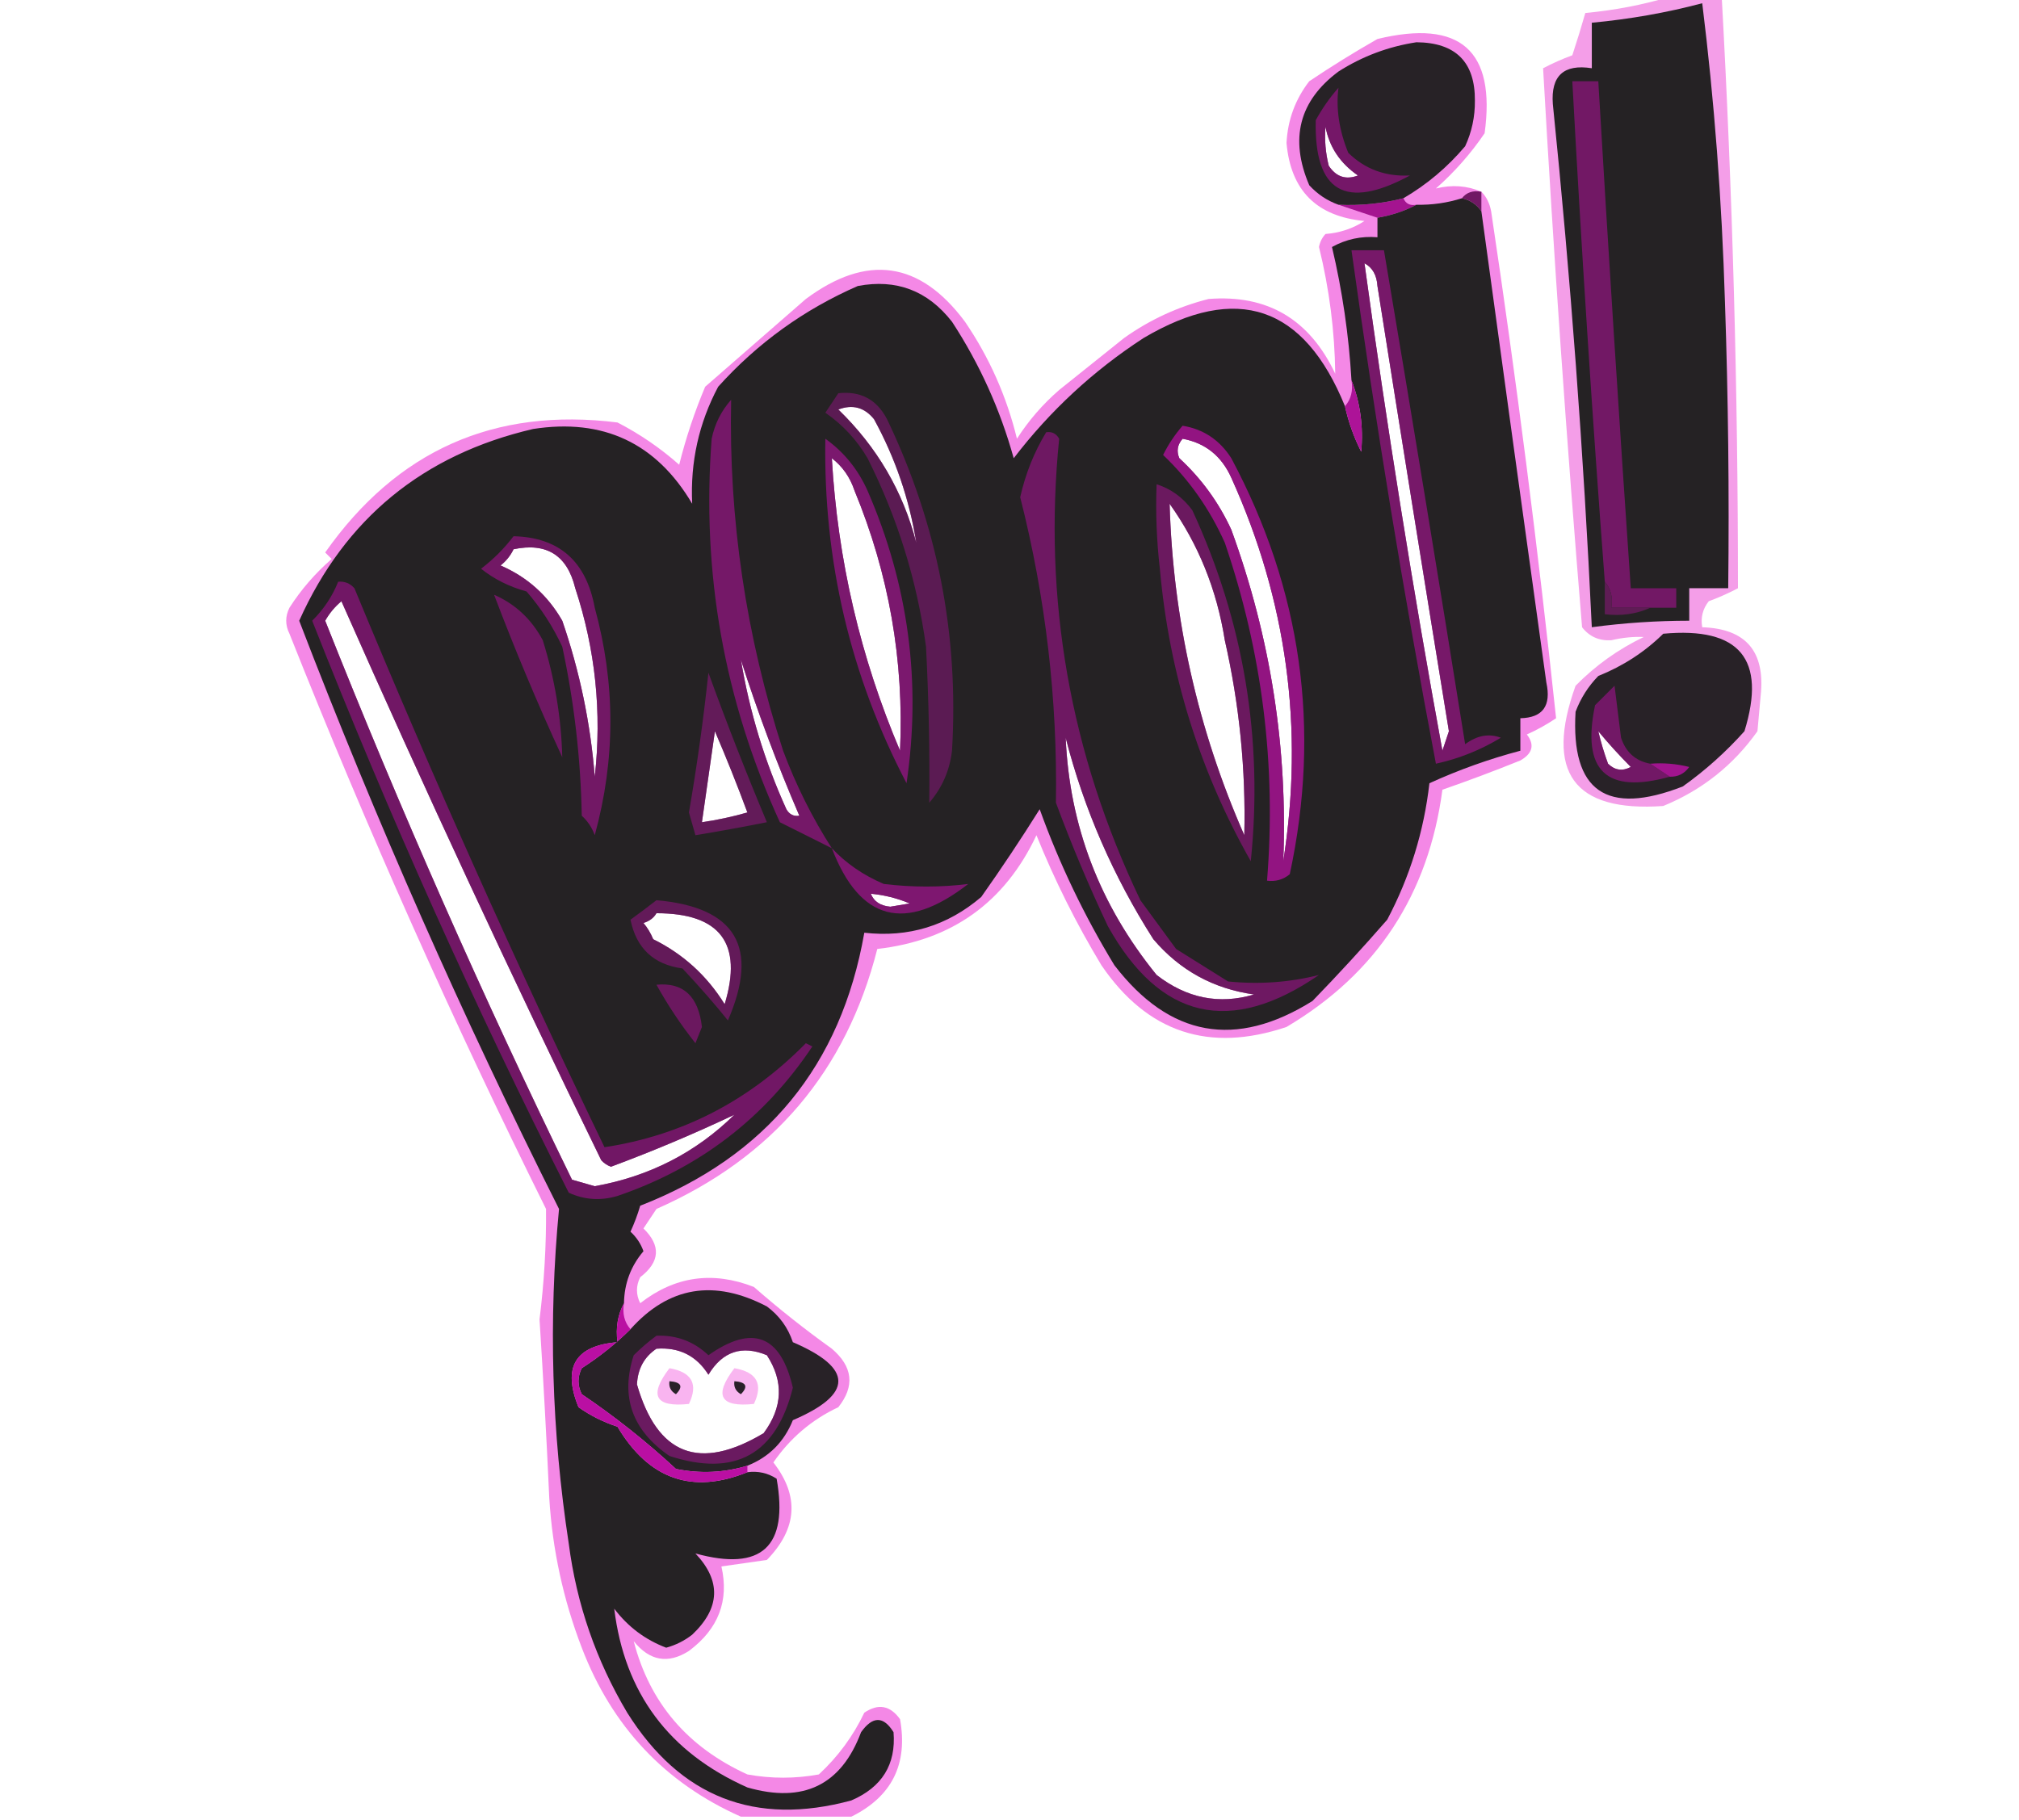
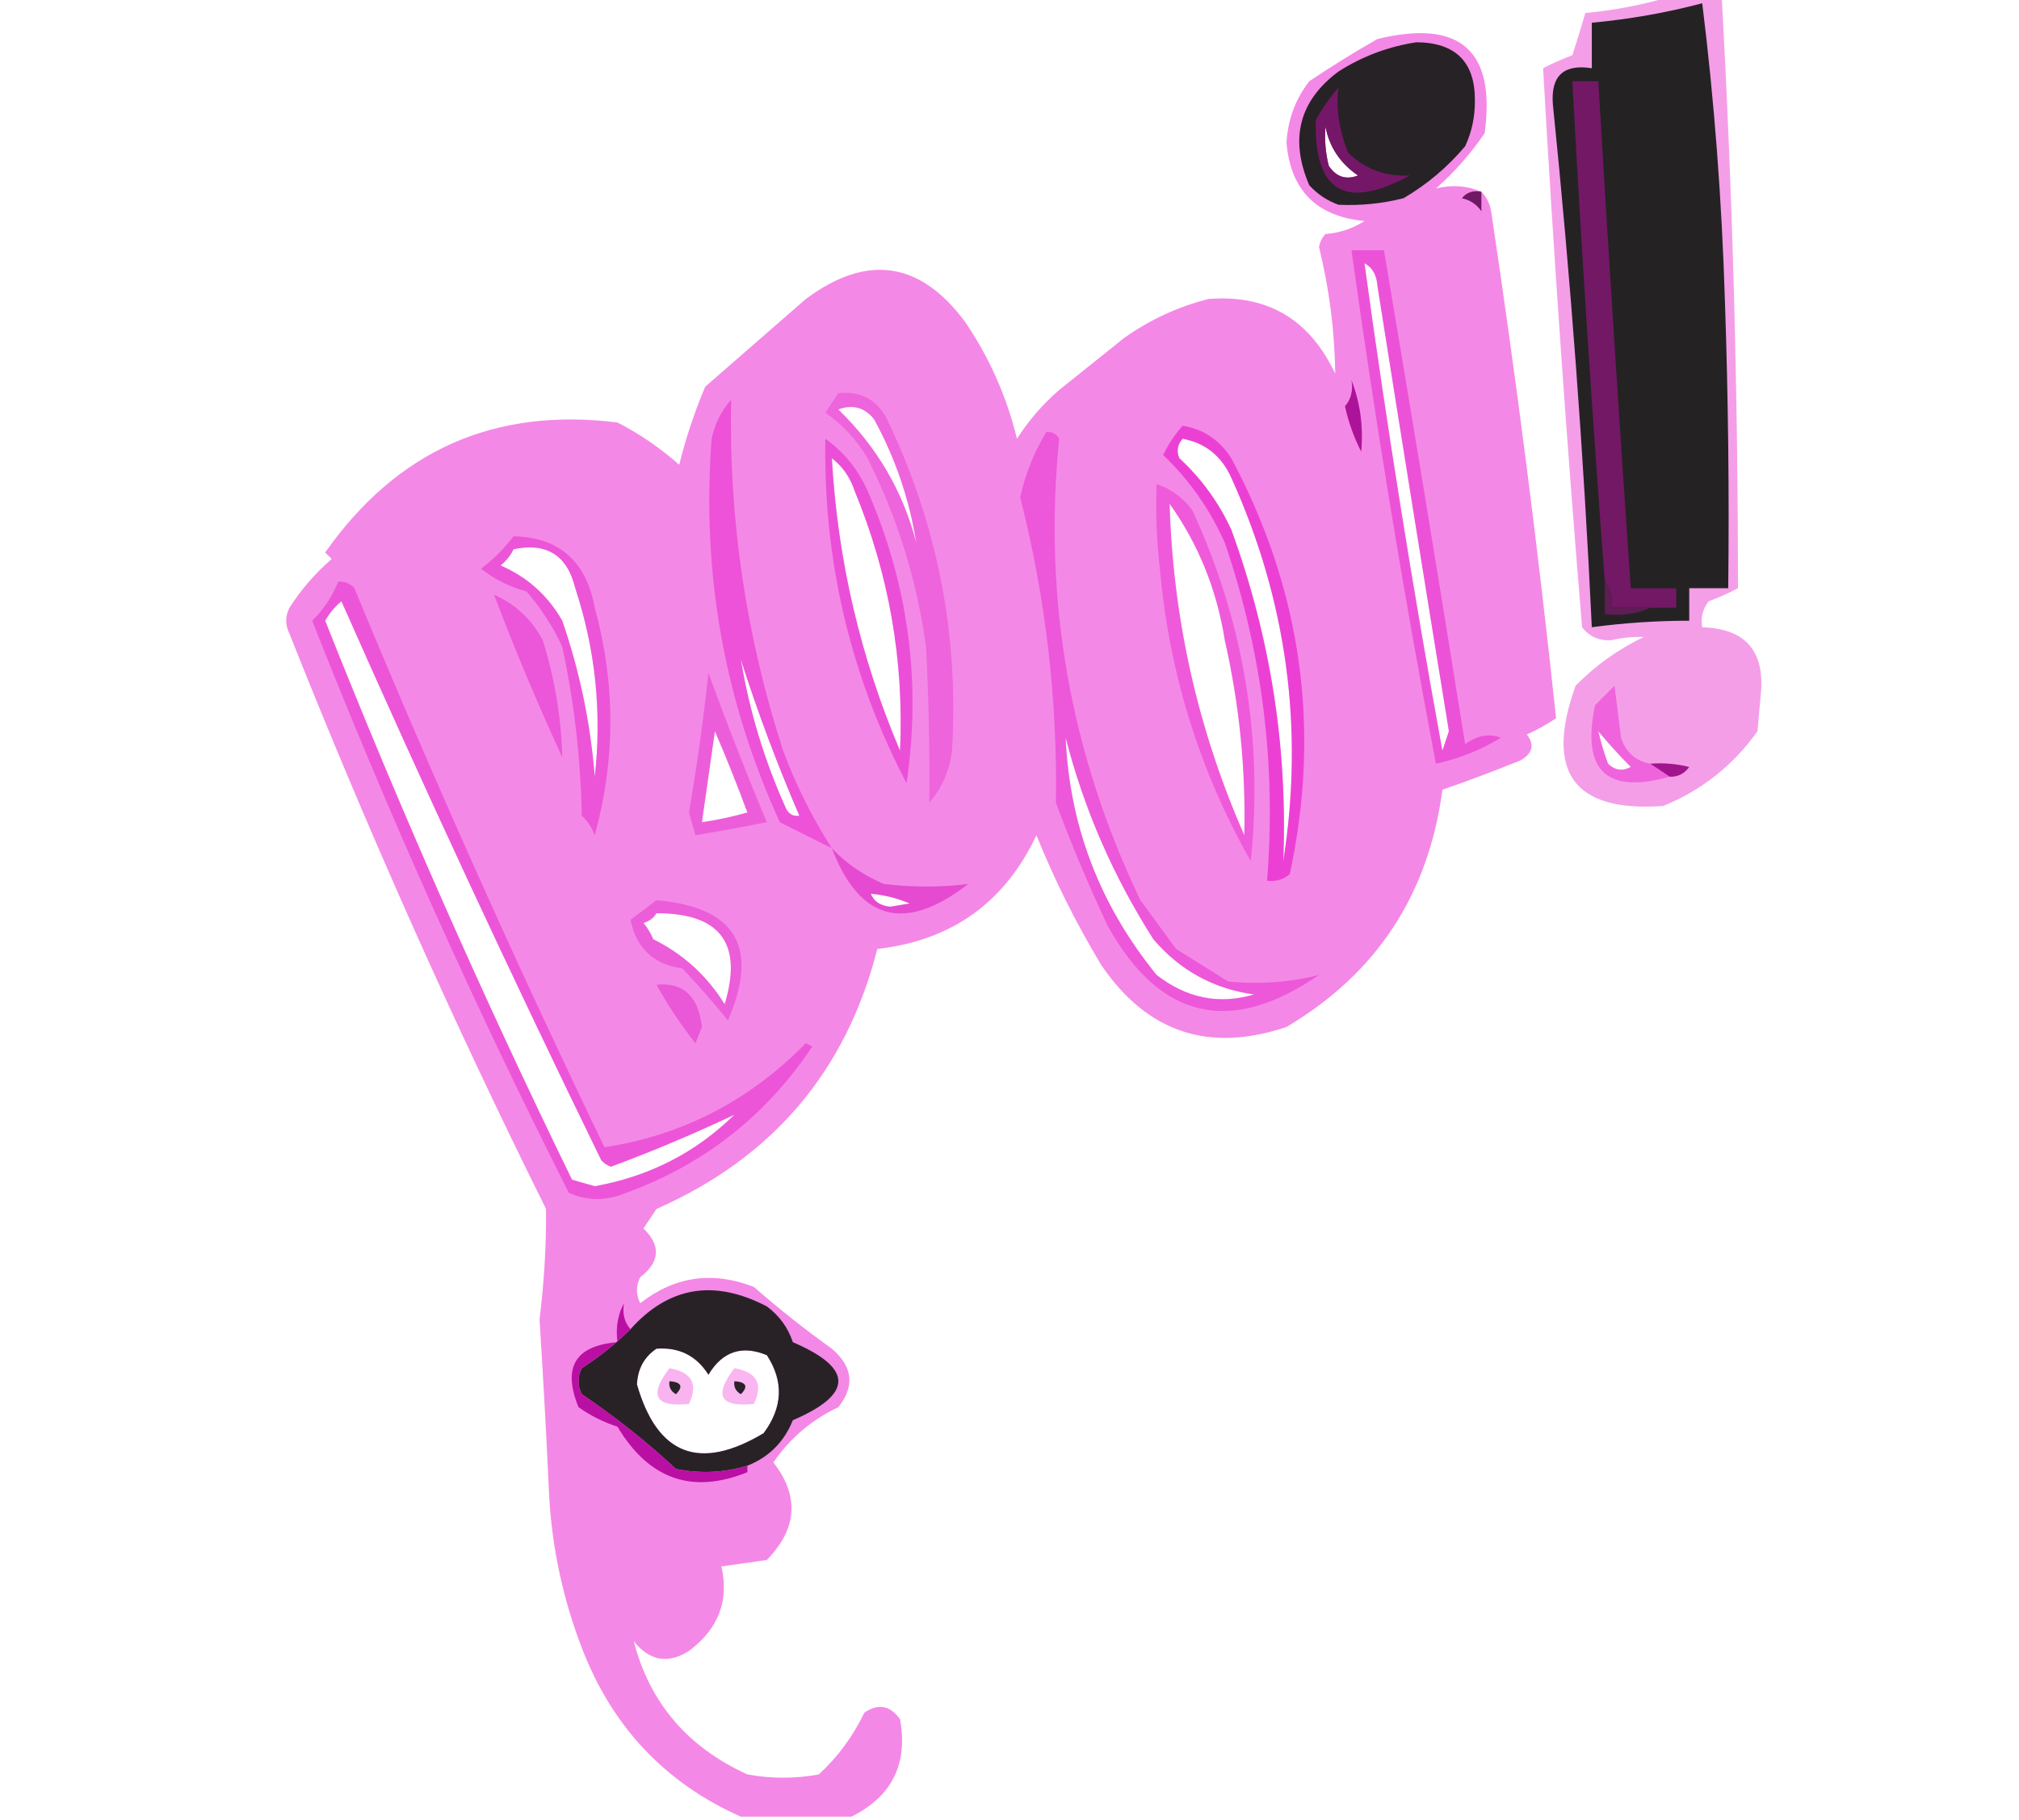
<svg xmlns="http://www.w3.org/2000/svg" width="955" height="861" viewBox="0 0 955 861" fill="none">
  <g clip-path="url(#clip0_1463_143)">
    <path opacity="0.398" fill-rule="evenodd" clip-rule="evenodd" d="M789.804 -1.531C797.999 -1.531 806.19 -1.531 814.384 -1.531C819.512 91.504 822.074 184.779 822.065 278.294C817.637 280.63 813.029 282.68 808.239 284.444C805.385 288.099 804.362 292.2 805.166 296.744C825.807 297.427 835.024 308.189 832.818 329.031C832.305 334.668 831.795 340.307 831.282 345.944C819.902 362.001 805.05 373.788 786.732 381.306C744.373 384.317 730.547 365.353 745.255 324.419C754.656 314.843 765.41 307.157 777.515 301.356C772.571 301.139 767.45 301.652 762.153 302.894C756.395 303.233 751.787 301.183 748.327 296.744C741.012 208.591 734.867 120.441 729.893 32.294C734.32 29.957 738.929 27.907 743.718 26.144C745.934 19.422 747.98 12.759 749.863 6.156C763.833 4.838 777.149 2.275 789.804 -1.531ZM756.008 345.944C760.718 351.648 765.84 357.284 771.37 362.856C767.425 364.96 763.84 364.446 760.617 361.319C758.749 356.233 757.212 351.107 756.008 345.944Z" fill="#E20CC5" />
    <path fill-rule="evenodd" clip-rule="evenodd" d="M805.166 1.531C810.871 47.57 814.454 94.72 815.919 142.981C817.456 188.07 817.969 233.169 817.456 278.281C811.311 278.281 805.166 278.281 799.021 278.281C799.021 283.406 799.021 288.531 799.021 293.656C783.576 293.665 768.214 294.69 752.935 296.731C749.045 214.061 742.901 131.549 734.501 49.194C733.514 35.841 739.659 30.204 752.935 32.281C752.935 25.106 752.935 17.931 752.935 10.756C770.982 9.067 788.394 5.992 805.166 1.531Z" fill="#252224" />
    <path opacity="0.409" fill-rule="evenodd" clip-rule="evenodd" d="M780.585 287.512C774.44 287.512 768.295 287.512 762.15 287.512C762.974 282.596 761.947 278.495 759.078 275.213C753.108 196.343 747.986 117.418 743.716 38.438C747.811 38.438 751.91 38.438 756.005 38.438C760.722 118.424 765.84 198.374 771.367 278.288C778.535 278.288 785.706 278.288 792.874 278.288C792.874 281.363 792.874 284.438 792.874 287.512C788.779 287.512 784.68 287.512 780.585 287.512Z" fill="#E20BC5" />
    <path opacity="0.48" fill-rule="evenodd" clip-rule="evenodd" d="M700.703 90.709C703.063 93.053 704.599 96.129 705.312 99.934C717.297 179.795 727.54 259.745 736.036 339.784C731.676 342.736 727.067 345.297 722.21 347.471C725.98 352.351 724.957 356.453 719.137 359.771C706.968 364.685 694.678 369.298 682.269 373.609C675.709 423.187 651.13 460.601 608.531 485.846C571.843 498.208 542.656 488.469 520.967 456.634C509.059 436.895 498.818 416.394 490.243 395.134C475.25 427 450.161 444.936 414.969 448.946C400.283 506.722 365.461 547.725 310.508 571.946C308.458 575.021 306.412 578.096 304.363 581.171C312.711 589.32 312.201 597.008 302.827 604.234C300.777 608.333 300.777 612.435 302.827 616.534C319.169 603.788 337.09 601.226 356.594 608.846C368.515 619.264 380.804 629 393.463 638.059C403.414 646.561 404.437 655.786 396.535 665.734C383.96 671.653 373.719 680.365 365.811 691.871C378.193 707.775 377.167 723.15 362.739 737.996C355.571 739.02 348.4 740.047 341.232 741.071C344.949 757.292 339.831 770.616 325.87 781.046C315.98 787.335 307.276 785.797 299.754 776.434C307.288 805.56 325.212 826.572 353.521 839.471C364.788 841.522 376.051 841.522 387.318 839.471C396.363 831.101 403.531 821.363 408.825 810.259C415.412 805.791 421.044 806.815 425.723 813.334C429.554 834.579 421.873 849.954 402.68 859.459C385.269 859.459 367.86 859.459 350.449 859.459C314.56 843.515 289.471 816.864 275.175 779.509C266.434 756.745 261.312 733.169 259.813 708.784C258.532 680.583 256.996 652.394 255.204 624.221C257.404 606.482 258.427 589.056 258.277 571.946C214.056 482.916 173.601 392.203 136.917 299.809C134.868 295.709 134.868 291.609 136.917 287.509C142.426 278.913 149.084 271.226 156.887 264.446C155.864 263.421 154.838 262.396 153.815 261.371C187.79 213.097 233.876 192.598 292.073 199.871C302.645 205.332 312.376 211.995 321.261 219.859C324.416 207.227 328.512 194.927 333.551 182.959C349.426 169.121 365.298 155.284 381.173 141.446C410.063 119.972 435.155 123.56 456.447 152.209C467.962 169.115 476.156 187.565 481.026 207.559C486.535 198.963 493.193 191.276 500.997 184.496C511.237 176.296 521.48 168.096 531.721 159.896C543.835 151.273 557.151 145.123 571.662 141.446C599.48 139.244 619.45 151.032 631.574 176.809C631.328 156.634 628.769 136.647 623.893 116.846C624.338 114.472 625.362 112.422 626.965 110.696C633.771 110.172 639.916 108.122 645.4 104.546C622.811 102.438 610.522 90.138 608.531 67.646C609.096 56.722 612.679 46.984 619.284 38.434C629.78 31.386 640.533 24.724 651.545 18.446C690.696 8.988 707.594 23.85 702.239 63.034C695.701 72.659 688.02 81.371 679.196 89.171C686.76 87.291 693.931 87.803 700.703 90.709ZM433.404 256.759C427.121 232.463 414.831 211.45 396.535 193.721C403.297 191.185 408.929 192.722 413.433 198.334C423.477 216.709 430.135 236.184 433.404 256.759ZM626.965 59.959C628.769 69.525 633.891 77.212 642.327 83.021C636.591 85.208 631.983 83.671 628.502 78.409C626.981 72.343 626.468 66.193 626.965 59.959ZM553.228 238.309C566.848 257.435 575.552 278.96 579.343 302.884C586.25 333.314 589.322 364.064 588.56 395.134C566.617 345.208 554.841 292.933 553.228 238.309ZM393.463 216.784C398.489 220.624 402.075 225.749 404.216 232.159C420.497 271.605 427.668 312.604 425.723 355.159C406.954 310.946 396.2 264.822 393.463 216.784ZM242.915 259.834C258.578 256.542 268.305 262.692 272.103 278.284C281.661 307.322 284.733 337.047 281.32 367.459C279.323 342.182 274.201 317.582 265.958 293.659C259.131 281.703 249.404 272.991 236.77 267.521C239.477 265.343 241.523 262.781 242.915 259.834ZM347.377 527.359C329.139 545.283 307.119 556.559 281.32 561.184C277.734 560.16 274.152 559.133 270.566 558.109C228.272 471.406 189.357 383.255 153.815 293.659C155.797 290.135 158.356 287.06 161.496 284.434C200.78 373.323 241.747 461.474 284.392 548.884C285.664 550.289 287.2 551.316 289.001 551.959C308.879 544.57 328.337 536.369 347.377 527.359ZM350.449 312.109C358.385 336.936 367.602 361.536 378.101 385.909C375.409 386.312 373.36 385.288 371.956 382.834C361.672 360.159 354.501 336.583 350.449 312.109ZM645.4 124.534C649.163 126.539 651.213 130.127 651.545 135.296C662.645 205.535 673.909 275.748 685.341 345.934C684.318 349.009 683.292 352.084 682.269 355.159C668.265 278.567 655.975 201.692 645.4 124.534ZM504.069 349.009C512.74 382.788 526.565 414.562 545.547 444.334C558.097 459.072 573.969 467.784 593.169 470.471C576.695 475.376 561.333 472.301 547.083 461.246C520.221 428.196 505.882 390.786 504.069 349.009ZM338.159 345.934C343.511 358.369 348.633 371.183 353.521 384.371C346.415 386.407 339.247 387.944 332.015 388.984C334.064 374.633 336.11 360.285 338.159 345.934ZM559.372 207.559C570.089 209.537 577.77 215.687 582.415 226.009C608.706 284.11 616.897 344.584 606.995 407.434C609.145 353.707 600.951 301.434 582.415 250.609C576.477 237.7 568.285 226.425 557.836 216.784C556.392 213.473 556.905 210.398 559.372 207.559ZM411.897 422.809C418.238 423.384 424.383 424.921 430.331 427.421C427.259 427.935 424.187 428.445 421.114 428.959C416.413 428.528 413.341 426.477 411.897 422.809ZM310.508 432.034C340.728 432.022 351.481 446.369 342.768 475.084C334.42 461.603 323.154 451.351 308.971 444.334C307.822 441.517 306.286 438.953 304.363 436.646C307.177 435.791 309.223 434.254 310.508 432.034ZM310.508 638.059C321.23 637.275 329.424 641.374 335.087 650.359C341.757 639.323 350.974 636.248 362.739 641.134C370.782 653.495 370.269 665.795 361.202 678.034C330.875 696.139 310.904 688.452 301.29 654.971C301.638 647.594 304.71 641.958 310.508 638.059Z" fill="#E808CA" />
    <path fill-rule="evenodd" clip-rule="evenodd" d="M691.486 93.787C693.665 91.007 696.737 89.982 700.704 90.712C700.704 93.787 700.704 96.862 700.704 99.937C698.485 96.705 695.413 94.655 691.486 93.787Z" fill="#701864" />
-     <path fill-rule="evenodd" clip-rule="evenodd" d="M663.835 93.789C664.886 96.367 666.932 97.392 669.98 96.864C664.444 99.811 658.299 101.861 651.546 103.014C645.401 100.964 639.256 98.914 633.111 96.864C643.564 97.349 653.807 96.323 663.835 93.789Z" fill="#A41490" />
-     <path fill-rule="evenodd" clip-rule="evenodd" d="M691.487 93.789C695.413 94.657 698.486 96.707 700.704 99.939C710.831 174.237 721.071 248.549 731.428 322.877C733.834 333.928 729.738 339.565 719.138 339.789C719.138 344.915 719.138 350.038 719.138 355.164C704.443 359.045 690.104 364.168 676.125 370.539C673.516 393.352 666.858 414.878 656.154 435.114C644.734 448.22 632.957 461.03 620.821 473.552C584.478 496.273 553.241 490.636 527.113 456.639C512.857 433.229 501.081 408.629 491.78 382.839C482.944 396.941 473.727 410.779 464.129 424.352C448.134 437.992 429.699 443.632 408.826 441.264C397.82 504.065 362.488 547.115 302.828 570.414C301.592 574.633 300.056 578.732 298.219 582.714C301.03 585.26 303.076 588.335 304.364 591.939C298.376 598.987 295.303 607.188 295.147 616.539C292.194 621.966 291.168 628.116 292.074 634.989C272.088 636.591 265.943 646.843 273.64 665.739C279.256 669.721 285.401 672.796 292.074 674.964C306.932 699.881 327.413 707.058 353.522 696.489C358.573 695.831 363.182 696.858 367.348 699.564C373.075 731.759 360.275 743.549 328.943 734.927C341.223 747.955 340.71 760.766 327.407 773.364C323.738 776.224 319.643 778.275 315.117 779.514C305.221 775.775 297.027 769.625 290.538 761.064C295.389 800.91 316.386 829.098 353.522 845.627C379.991 853.253 397.912 844.538 407.289 819.489C412.771 811.792 417.892 811.792 422.651 819.489C423.877 834.747 417.219 845.51 402.681 851.777C357.154 864.104 321.821 850.267 296.683 810.264C281.954 785.516 272.736 758.865 269.031 730.314C260.926 677.295 259.39 624.506 264.423 571.952C218.883 481.304 177.919 388.54 141.526 293.664C163.218 245.335 200.086 215.097 252.133 202.952C285.33 197.786 310.42 209.573 327.407 238.314C326.47 218.596 330.565 200.146 339.696 182.964C358.285 162.311 380.301 146.424 405.753 135.302C423.954 131.846 438.806 137.483 450.303 152.214C463.376 172.231 473.106 193.756 479.491 216.789C496.672 194.337 517.152 175.374 540.939 159.902C585.102 133.822 616.852 144.585 636.183 192.189C637.812 199.642 640.374 206.817 643.864 213.714C644.94 201.779 643.404 190.504 639.256 179.889C637.996 158.504 634.924 137.492 630.039 116.852C636.727 113.155 643.898 111.617 651.546 112.239C651.546 109.164 651.546 106.089 651.546 103.014C658.299 101.861 664.443 99.811 669.98 96.864C677.363 97.024 684.531 95.999 691.487 93.789ZM433.405 256.764C430.136 236.189 423.478 216.714 413.434 198.339C408.93 192.727 403.298 191.19 396.536 193.727C414.832 211.455 427.122 232.468 433.405 256.764ZM553.229 238.314C554.842 292.939 566.618 345.213 588.561 395.139C589.323 364.069 586.251 333.319 579.344 302.889C575.553 278.965 566.849 257.44 553.229 238.314ZM393.464 216.789C396.201 264.828 406.954 310.952 425.724 355.164C427.669 312.609 420.498 271.61 404.217 232.164C402.075 225.755 398.49 220.629 393.464 216.789ZM242.916 259.839C241.524 262.786 239.478 265.349 236.771 267.527C249.405 272.996 259.132 281.708 265.959 293.664C274.202 317.588 279.324 342.188 281.321 367.464C284.734 337.052 281.662 307.327 272.104 278.289C268.306 262.697 258.579 256.547 242.916 259.839ZM347.377 527.364C328.338 536.374 308.88 544.575 289.002 551.964C287.201 551.321 285.665 550.294 284.393 548.889C241.748 461.479 200.781 373.328 161.497 284.439C158.357 287.065 155.798 290.14 153.816 293.664C189.358 383.26 228.273 471.411 270.567 558.114C274.153 559.138 277.735 560.165 281.321 561.189C307.12 556.564 329.14 545.288 347.377 527.364ZM350.45 312.114C358.386 336.942 367.603 361.542 378.102 385.914C375.41 386.317 373.361 385.293 371.957 382.839C361.673 360.164 354.502 336.588 350.45 312.114ZM645.401 124.539C655.976 201.698 668.266 278.573 682.27 355.164C683.293 352.089 684.319 349.014 685.342 345.939C673.91 275.753 662.646 205.54 651.546 135.302C651.214 130.132 649.164 126.545 645.401 124.539ZM504.07 349.014C505.883 390.791 520.222 428.201 547.084 461.252C561.334 472.306 576.696 475.381 593.17 470.477C573.97 467.789 558.098 459.078 545.548 444.339C526.566 414.567 512.74 382.793 504.07 349.014ZM338.16 345.939C336.111 360.29 334.065 374.638 332.015 388.989C339.248 387.95 346.416 386.412 353.522 384.377C348.634 371.188 343.512 358.374 338.16 345.939ZM559.373 207.564C556.906 210.403 556.393 213.478 557.837 216.789C568.286 226.43 576.477 237.705 582.416 250.614C600.952 301.439 609.146 353.713 606.996 407.439C616.898 344.589 608.707 284.115 582.416 226.014C577.771 215.693 570.09 209.543 559.373 207.564ZM411.898 422.814C413.342 426.483 416.414 428.534 421.115 428.964C424.188 428.451 427.26 427.94 430.332 427.427C424.384 424.927 418.239 423.389 411.898 422.814ZM310.509 432.039C309.224 434.259 307.178 435.797 304.364 436.652C306.287 438.958 307.823 441.522 308.972 444.339C323.155 451.356 334.421 461.608 342.769 475.089C351.482 446.375 340.729 432.027 310.509 432.039Z" fill="#252224" />
    <path fill-rule="evenodd" clip-rule="evenodd" d="M639.255 179.883C643.403 190.497 644.939 201.773 643.864 213.708C640.373 206.811 637.811 199.636 636.183 192.183C639.052 188.9 640.078 184.8 639.255 179.883Z" fill="#AD1398" />
    <path opacity="0.292" fill-rule="evenodd" clip-rule="evenodd" d="M396.535 186.031C407.052 184.887 414.733 188.987 419.578 198.331C443.374 247.963 453.618 300.238 450.303 355.156C449.218 364.501 445.632 372.699 439.549 379.756C439.813 355.691 439.303 331.091 438.013 305.956C433.748 274.7 424.531 244.974 410.361 216.781C405.224 208.057 398.566 200.882 390.391 195.256C392.52 192.126 394.566 189.051 396.535 186.031ZM433.404 256.756C430.135 236.181 423.477 216.706 413.434 198.331C408.93 192.719 403.298 191.182 396.535 193.718C414.832 211.447 427.121 232.46 433.404 256.756Z" fill="#E00BC4" />
    <path opacity="0.422" fill-rule="evenodd" clip-rule="evenodd" d="M393.461 401.292C385.322 397.221 377.128 393.119 368.882 388.992C342.508 331.324 331.755 270.848 336.622 207.567C338.075 200.559 341.147 194.409 345.839 189.117C344.634 245.482 352.829 300.832 370.418 355.167C376.56 371.563 384.241 386.938 393.461 401.292ZM350.447 312.117C358.383 336.945 367.601 361.545 378.099 385.917C375.408 386.32 373.358 385.296 371.954 382.842C361.671 360.167 354.5 336.591 350.447 312.117Z" fill="#E30AC6" />
    <path fill-rule="evenodd" clip-rule="evenodd" d="M663.836 93.792C653.808 96.327 643.564 97.352 633.112 96.867C627.8 94.968 623.191 91.893 619.286 87.642C609.891 65.664 614.499 47.727 633.112 33.83C644.418 26.637 656.708 22.024 669.981 19.992C688.566 20.142 697.783 29.366 697.633 47.667C697.7 55.247 696.164 62.422 693.024 69.192C684.661 79.106 674.934 87.306 663.836 93.792ZM626.967 59.967C626.469 66.201 626.983 72.351 628.503 78.417C631.984 83.679 636.593 85.217 642.329 83.03C633.892 77.221 628.771 69.533 626.967 59.967Z" fill="#272226" />
    <path opacity="0.412" fill-rule="evenodd" clip-rule="evenodd" d="M633.11 41.508C631.859 51.348 633.396 61.598 637.719 72.258C645.627 80.029 655.354 83.617 666.906 83.02C636.41 99.545 621.561 90.833 622.357 56.883C625.42 51.277 629.005 46.152 633.11 41.508ZM626.965 59.958C626.467 66.192 626.98 72.342 628.501 78.408C631.982 83.67 636.591 85.207 642.327 83.02C633.89 77.211 628.769 69.524 626.965 59.958Z" fill="#E408C7" />
    <path opacity="0.362" fill-rule="evenodd" clip-rule="evenodd" d="M547.082 229.094C553.891 231.254 559.522 235.354 563.981 241.394C588.336 294.134 597.553 349.483 591.632 407.444C567.345 364.575 553.009 318.45 548.619 269.069C547.085 255.783 546.572 242.458 547.082 229.094ZM553.227 238.319C554.84 292.943 566.617 345.218 588.56 395.144C589.322 364.074 586.249 333.324 579.343 302.894C575.551 278.97 566.847 257.445 553.227 238.319Z" fill="#E509C7" />
    <path fill-rule="evenodd" clip-rule="evenodd" d="M759.08 275.219C761.95 278.502 762.976 282.602 762.152 287.519C768.297 287.519 774.442 287.519 780.587 287.519C774.113 290.496 766.942 291.521 759.08 290.594C759.08 285.469 759.08 280.344 759.08 275.219Z" fill="#5F1C55" />
    <path opacity="0.456" fill-rule="evenodd" clip-rule="evenodd" d="M390.39 207.562C399.195 213.854 405.853 222.054 410.36 232.162C429.726 276.735 435.87 322.86 428.795 370.537C402.215 319.652 389.416 265.328 390.39 207.562ZM393.462 216.787C396.199 264.826 406.953 310.95 425.722 355.162C427.667 312.608 420.496 271.608 404.215 232.162C402.074 225.753 398.488 220.628 393.462 216.787Z" fill="#E10BC5" />
    <path opacity="0.407" fill-rule="evenodd" clip-rule="evenodd" d="M242.915 253.688C264.468 254.208 277.27 265.483 281.32 287.513C291.179 323.358 291.179 359.234 281.32 395.137C280.032 391.534 277.986 388.459 275.175 385.913C274.677 358.908 271.605 332.26 265.958 305.963C261.537 296.422 255.902 287.71 249.06 279.825C240.902 277.589 233.734 274.002 227.553 269.062C233.372 264.618 238.49 259.493 242.915 253.688ZM242.915 259.838C241.523 262.785 239.477 265.347 236.77 267.525C249.404 272.994 259.131 281.707 265.958 293.663C274.201 317.586 279.323 342.186 281.32 367.463C284.733 337.051 281.661 307.326 272.103 278.288C268.305 262.696 258.578 256.546 242.915 259.838Z" fill="#E20AC5" />
-     <path fill-rule="evenodd" clip-rule="evenodd" d="M786.73 299.813C822.865 296.479 835.668 311.855 825.135 345.938C816.321 355.79 806.594 364.502 795.948 372.075C759.884 386.134 742.986 374.345 745.253 336.713C747.686 330.295 751.272 324.656 756.006 319.8C767.752 315.08 777.992 308.42 786.73 299.813ZM756.006 345.938C757.211 351.101 758.747 356.227 760.615 361.313C763.838 364.44 767.423 364.954 771.368 362.85C765.838 357.278 760.716 351.642 756.006 345.938Z" fill="#282227" />
    <path opacity="0.399" fill-rule="evenodd" clip-rule="evenodd" d="M159.96 275.212C163.02 274.949 165.579 275.974 167.641 278.287C204.54 367.527 243.968 455.678 285.928 542.737C322.613 537.184 354.363 520.785 381.173 493.537C382.196 494.051 383.222 494.561 384.245 495.075C361.641 528.971 330.917 552.547 292.073 565.8C284.088 568.165 276.407 567.651 269.03 564.262C224.363 475.881 183.909 385.682 147.67 293.662C153.133 288.238 157.228 282.088 159.96 275.212ZM347.376 527.362C328.337 536.372 308.879 544.573 289.001 551.962C287.2 551.32 285.664 550.293 284.392 548.887C241.747 461.477 200.78 373.326 161.496 284.437C158.356 287.063 155.796 290.138 153.815 293.662C189.356 383.259 228.271 471.41 270.566 558.112C274.152 559.136 277.734 560.163 281.32 561.187C307.118 556.563 329.138 545.287 347.376 527.362Z" fill="#E409C7" />
    <path opacity="0.39" fill-rule="evenodd" clip-rule="evenodd" d="M233.699 281.367C243.728 285.756 251.409 292.932 256.742 302.892C262.408 321.081 265.48 339.531 265.959 358.242C254.315 333.024 243.562 307.398 233.699 281.367Z" fill="#E00AC3" />
    <path opacity="0.386" fill-rule="evenodd" clip-rule="evenodd" d="M494.852 204.484C497.544 204.081 499.593 205.106 500.997 207.559C493.35 283.579 506.152 356.355 539.402 425.884C545.034 433.571 550.668 441.259 556.3 448.946C564.494 454.072 572.685 459.195 580.879 464.321C595.627 465.794 609.963 464.77 623.893 461.246C582.016 490.065 548.73 482.377 524.04 438.184C515.001 419.063 506.807 399.589 499.461 379.759C500.226 330.795 494.594 282.621 482.562 235.234C485.045 224.147 489.141 213.897 494.852 204.484ZM504.069 349.009C505.882 390.786 520.221 428.196 547.083 461.246C561.333 472.301 576.695 475.376 593.169 470.471C573.97 467.784 558.098 459.072 545.547 444.334C526.565 414.561 512.74 382.787 504.069 349.009Z" fill="#E20AC5" />
    <path opacity="0.436" fill-rule="evenodd" clip-rule="evenodd" d="M639.254 118.383C644.376 118.383 649.494 118.383 654.616 118.383C667.744 196.198 680.547 274.097 693.021 352.083C698.65 347.907 704.281 346.88 709.919 349.008C700.367 354.813 690.124 358.912 679.195 361.308C663.898 280.8 650.582 199.825 639.254 118.383ZM645.399 124.533C655.974 201.691 668.264 278.566 682.268 355.158C683.291 352.083 684.317 349.008 685.34 345.933C673.908 275.747 662.644 205.534 651.544 135.295C651.212 130.126 649.162 126.538 645.399 124.533Z" fill="#E00CC3" />
    <path opacity="0.387" fill-rule="evenodd" clip-rule="evenodd" d="M780.585 361.306C783.657 363.357 786.73 365.405 789.802 367.456C759.779 375.851 747.999 364.575 754.47 333.631C757.542 330.556 760.614 327.481 763.687 324.406C764.71 332.607 765.736 340.805 766.759 349.006C769.057 355.928 773.666 360.027 780.585 361.306ZM756.006 345.931C757.21 351.094 758.746 356.22 760.614 361.306C763.837 364.434 767.423 364.947 771.368 362.844C765.838 357.272 760.716 351.635 756.006 345.931Z" fill="#E908CB" />
    <path fill-rule="evenodd" clip-rule="evenodd" d="M780.584 361.309C786.812 360.811 792.957 361.324 799.018 362.847C796.733 366.041 793.66 367.579 789.801 367.459C786.729 365.408 783.656 363.36 780.584 361.309Z" fill="#A1148E" />
    <path opacity="0.339" fill-rule="evenodd" clip-rule="evenodd" d="M335.085 318.258C343.636 341.84 352.853 365.413 362.737 388.983C351.449 391.237 340.182 393.285 328.941 395.133C327.917 391.544 326.891 387.959 325.868 384.37C329.663 362.406 332.735 340.37 335.085 318.258ZM338.158 345.933C336.108 360.284 334.062 374.632 332.013 388.983C339.245 387.943 346.413 386.406 353.52 384.37C348.632 371.182 343.51 358.368 338.158 345.933Z" fill="#DB0DBF" />
    <path opacity="0.564" fill-rule="evenodd" clip-rule="evenodd" d="M559.373 201.406C569.227 203.022 576.908 208.148 582.417 216.781C615.678 279.148 624.896 344.747 610.068 413.581C606.962 416.155 603.376 417.179 599.315 416.656C603.733 362.017 597.075 308.718 579.344 256.756C572.164 240.747 562.437 226.91 550.156 215.244C552.66 210.19 555.733 205.578 559.373 201.406ZM559.373 207.556C556.906 210.395 556.393 213.47 557.837 216.781C568.287 226.422 576.478 237.697 582.417 250.606C600.952 301.431 609.146 353.705 606.996 407.431C616.898 344.581 608.707 284.107 582.417 226.006C577.771 215.685 570.09 209.535 559.373 207.556Z" fill="#E609C8" />
    <path opacity="0.499" fill-rule="evenodd" clip-rule="evenodd" d="M393.462 401.281C400.203 408.461 408.397 414.098 418.041 418.194C431.587 419.83 444.903 419.83 457.982 418.194C428.156 441.361 406.649 435.721 393.462 401.281ZM411.896 422.806C413.34 426.475 416.413 428.526 421.114 428.956C424.186 428.443 427.258 427.932 430.331 427.419C424.383 424.919 418.238 423.381 411.896 422.806Z" fill="#D70DBC" />
    <path opacity="0.383" fill-rule="evenodd" clip-rule="evenodd" d="M310.508 465.868C323.194 464.65 330.362 471.313 332.015 485.855C330.992 488.417 329.965 490.981 328.942 493.543C322.005 484.757 315.86 475.532 310.508 465.868Z" fill="#DC0AC0" />
    <path opacity="0.339" fill-rule="evenodd" clip-rule="evenodd" d="M310.507 425.883C348.071 429.148 359.337 448.112 344.304 482.77C338.116 475.046 330.945 466.845 322.797 458.17C309.18 456.331 300.989 448.644 298.218 435.108C302.522 431.968 306.621 428.893 310.507 425.883ZM310.507 432.033C309.223 434.253 307.177 435.79 304.363 436.645C306.286 438.952 307.822 441.516 308.971 444.333C323.153 451.35 334.42 461.602 342.768 475.083C351.481 446.368 340.728 432.021 310.507 432.033Z" fill="#DC0BC0" />
    <path fill-rule="evenodd" clip-rule="evenodd" d="M353.522 693.408C342.529 696.756 331.262 697.267 319.726 694.945C305.755 681.981 290.906 670.194 275.176 659.583C273.126 655.484 273.126 651.382 275.176 647.283C283.686 641.794 291.367 635.644 298.219 628.833C316.306 608.627 337.813 605.038 362.739 618.07C368.62 622.415 372.715 628.055 375.029 634.983C403.704 647.283 403.704 659.583 375.029 671.883C370.866 682.199 363.695 689.376 353.522 693.408ZM310.508 638.058C304.711 641.957 301.638 647.593 301.291 654.97C310.905 688.451 330.875 696.138 361.203 678.033C370.27 665.794 370.783 653.494 362.739 641.133C350.975 636.246 341.758 639.321 335.088 650.358C329.425 641.372 321.231 637.273 310.508 638.058Z" fill="#282227" />
    <path fill-rule="evenodd" clip-rule="evenodd" d="M295.146 616.531C294.323 621.448 295.349 625.547 298.219 628.831C291.367 635.642 283.686 641.792 275.176 647.281C273.126 651.38 273.126 655.482 275.176 659.581C290.906 670.193 305.755 681.98 319.725 694.944C331.262 697.265 342.529 696.755 353.522 693.406C353.522 694.43 353.522 695.457 353.522 696.481C327.413 707.05 306.932 699.873 292.074 674.956C285.401 672.788 279.256 669.713 273.639 665.731C265.943 646.835 272.088 636.583 292.074 634.981C291.167 628.109 292.194 621.959 295.146 616.531Z" fill="#BA0FA3" />
-     <path opacity="0.367" fill-rule="evenodd" clip-rule="evenodd" d="M310.509 631.922C319.996 631.543 328.19 634.618 335.088 641.147C355.94 626.464 369.253 631.59 375.029 656.522C367.155 688.139 347.697 698.901 316.653 688.809C298.999 676.644 293.365 660.759 299.755 641.147C303.273 637.653 306.859 634.578 310.509 631.922ZM310.509 638.072C304.711 641.971 301.639 647.607 301.291 654.984C310.905 688.465 330.876 696.152 361.203 678.047C370.27 665.808 370.783 653.508 362.74 641.147C350.975 636.261 341.758 639.336 335.088 650.372C329.425 641.387 321.231 637.288 310.509 638.072Z" fill="#DE0BC2" />
    <path opacity="0.293" fill-rule="evenodd" clip-rule="evenodd" d="M347.375 647.281C358.024 649.154 361.097 654.79 356.593 664.194C340.582 665.873 337.51 660.236 347.375 647.281Z" fill="#EC07CE" />
    <path opacity="0.304" fill-rule="evenodd" clip-rule="evenodd" d="M316.653 647.281C327.302 649.154 330.374 654.79 325.87 664.194C309.86 665.873 306.787 660.236 316.653 647.281Z" fill="#EB07CD" />
    <path fill-rule="evenodd" clip-rule="evenodd" d="M347.376 653.438C353.02 653.865 354.043 655.916 350.449 659.588C347.997 658.182 346.974 656.131 347.376 653.438Z" fill="#2A2129" />
    <path fill-rule="evenodd" clip-rule="evenodd" d="M316.654 653.438C322.298 653.865 323.321 655.916 319.726 659.588C317.274 658.182 316.251 656.131 316.654 653.438Z" fill="#2A2229" />
  </g>
  <defs>
    <clipPath id="clip0_1463_143">
      <rect width="955" height="861" fill="white" />
    </clipPath>
  </defs>
</svg>